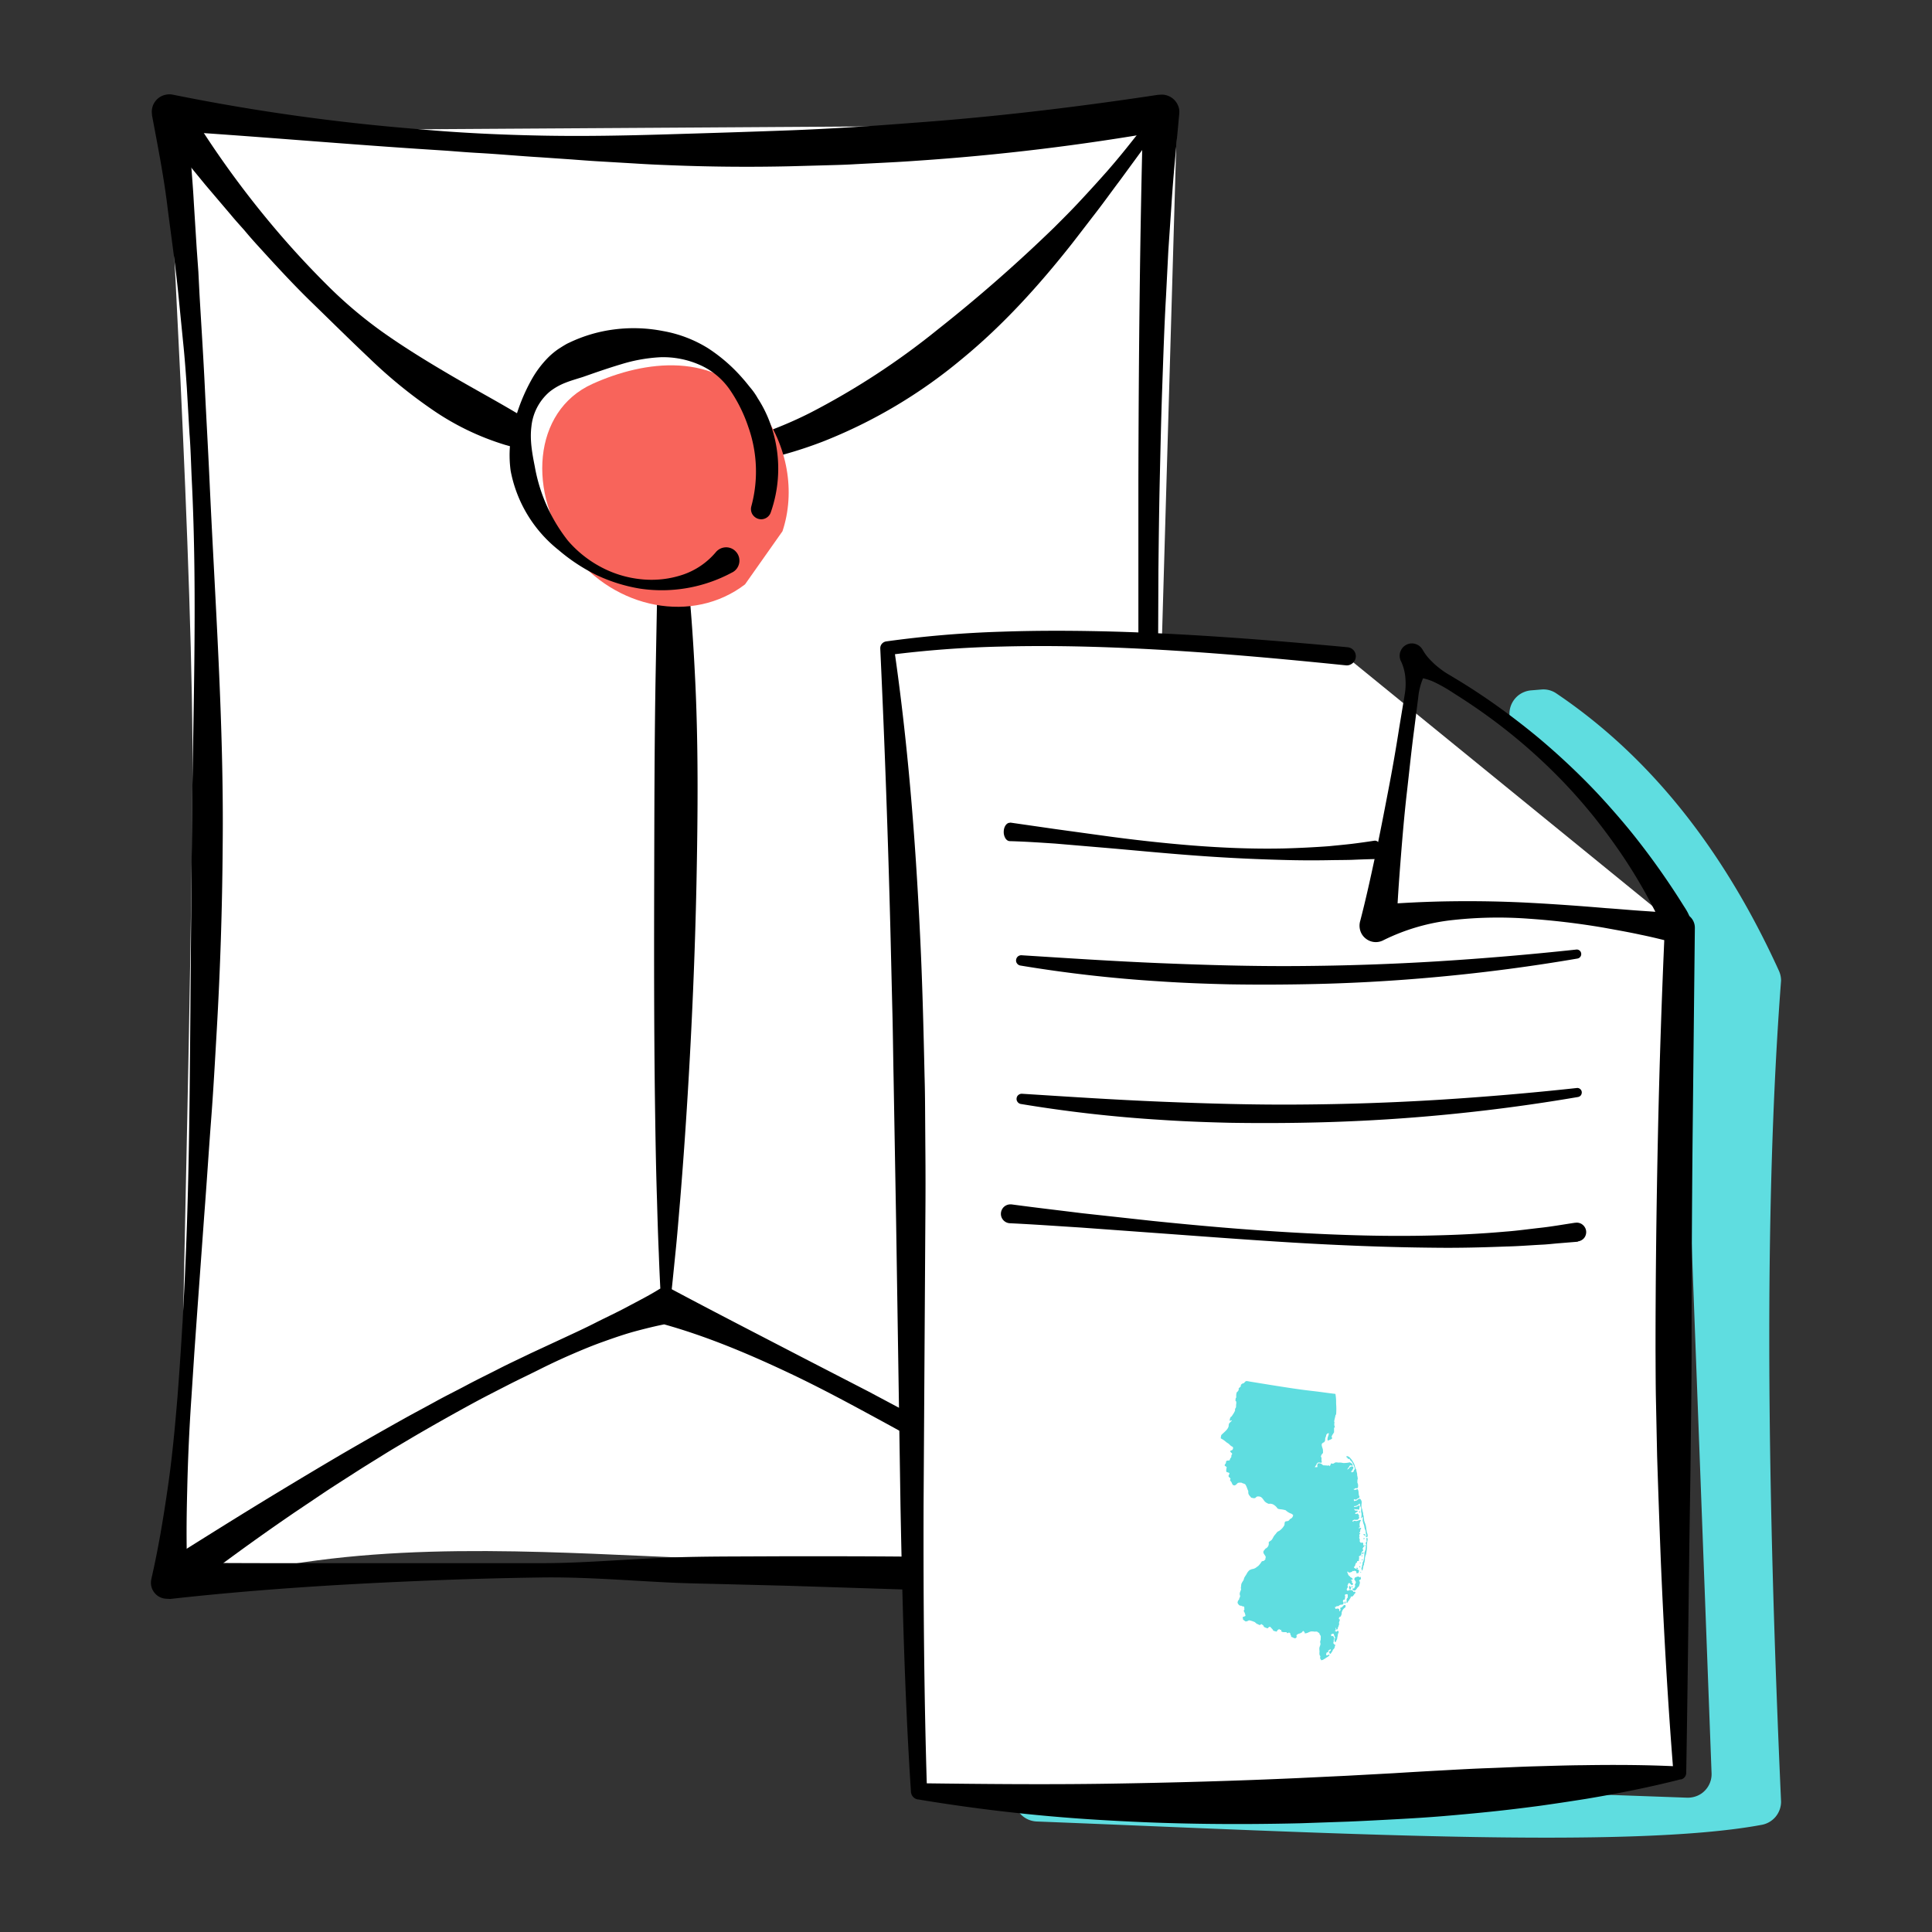
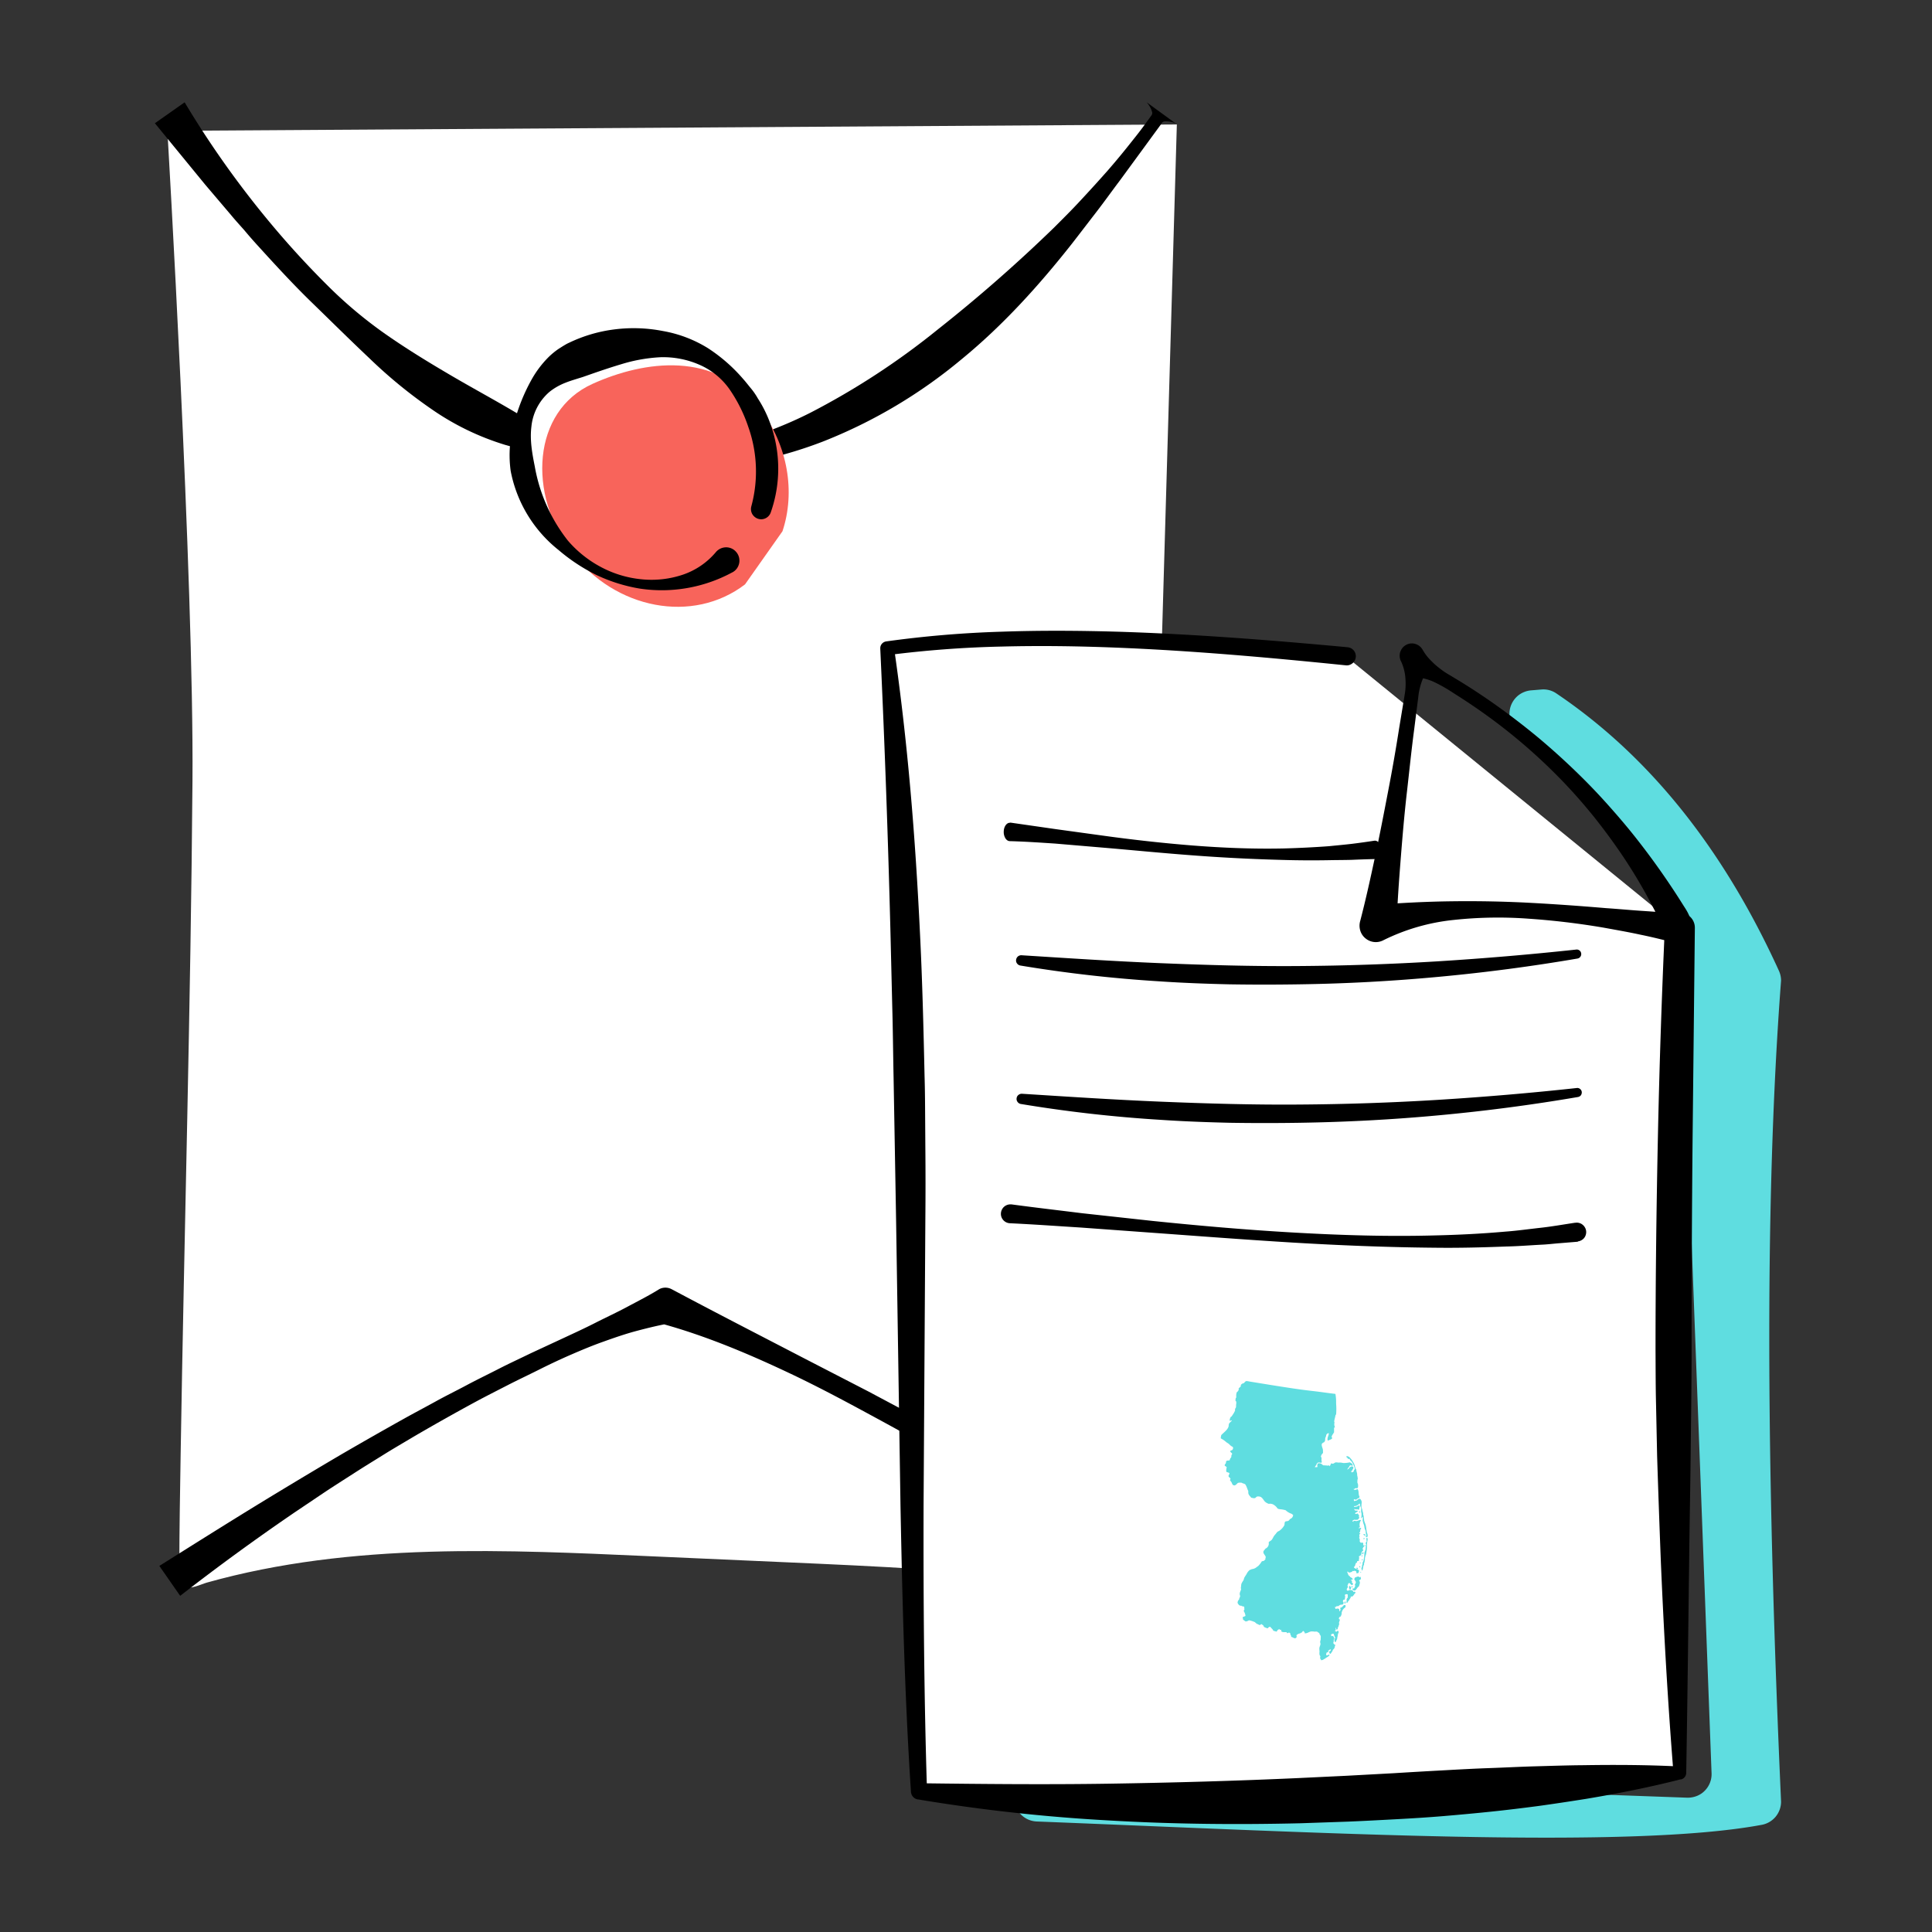
<svg xmlns="http://www.w3.org/2000/svg" width="256" height="256" fill="none">
  <rect width="100%" height="100%" fill="#333333" stroke="none" />
  <path fill="#fff" d="M153.95 85.056l1.988-68.563-133.76.843s3.53 59.678 3.326 86.173c-.227 29.705-1.087 59.402-1.566 89.107-.08 4.994-.17 9.996-.178 14.99 0 .843-.316 2.27.682 2.668.86.34 2.142-.333 2.953-.568 4.787-1.346 9.68-2.294 14.605-2.943 9.932-1.305 19.985-1.386 29.99-1.111 4.317.122 8.625.308 12.934.503 6.442.284 12.893.576 19.336.859 11.895.527 23.814 1.062 35.629 2.53 5.623.697 11.229 1.605 16.885 1.881l.049-3.632" />
-   <path fill="#000" d="M155.557 211.189c-1.566.146-3.205.292-4.877.365a57.791 57.791 0 01-5.03 0l-8.277-.308c-5.46-.219-10.937-.413-16.422-.592l-16.415-.527-8.204-.21c-2.734-.073-5.476-.106-8.203-.252-5.469-.275-10.946-.721-16.423-.64a555.11 555.11 0 00-16.414.47c-10.954.462-21.86 1.159-32.74 2.375l-.56-.032a2.095 2.095 0 01-1.453-.705 2.112 2.112 0 01-.536-1.525c.009-.129.025-.251.049-.372.917-3.989 1.582-7.978 2.167-12.024.592-4.037.965-8.066 1.298-12.104a516.966 516.966 0 001.298-24.305c.252-8.108.325-16.223.39-24.339l.202-24.313c.098-16.199.812-32.421 0-48.636-.097-2.027-.138-4.053-.3-6.072l-.349-6.032c-.138-2.019-.284-4.046-.495-6.064l-.6-6.048c-.39-4.038-.99-8.043-1.493-12.056-.495-4.013-1.282-7.977-2.029-11.974v-.114c-.089-.6.057-1.216.414-1.702a2.282 2.282 0 011.493-.916c.268-.05.544-.05.812 0a273.59 273.59 0 0032.561 4.572c5.47.503 10.946.754 16.415.86 5.477.105 10.954 0 16.423-.163 5.477-.162 10.946-.332 16.39-.535 5.445-.203 10.914-.567 16.358-.997 10.833-.778 21.689-2.084 32.465-3.713h.13a2.35 2.35 0 012.653 1.994c.016.179.016.357 0 .535-.365 4.021-.779 8.043-1.031 12.072l-.413 6.048-.309 6.064c-.235 4.038-.357 8.083-.503 12.137-.146 4.054-.227 8.1-.324 12.145-.09 4.053-.138 8.099-.179 12.153l-.049 12.152.049 12.153.106 12.153c.186 16.206.511 32.413.973 48.619l.357 12.153c.114 4.054.252 8.099.406 12.153l.43 12.372c.122 4.572.016 9.266-.211 13.725zm-3.375-3.445c-.398-3.649-.666-7.062-.723-10.613l-.048-11.942c0-8.107-.098-16.214-.138-24.33l-.365-48.66-.065-12.169V63.539c.04-16.23.194-32.461.633-48.757l2.791 2.538a307.858 307.858 0 01-32.935 3.989c-2.759.202-5.518.308-8.276.462-1.38.08-2.767.105-4.147.146l-4.146.113a250.9 250.9 0 01-16.569-.162c-1.38-.049-2.759-.122-4.138-.21l-4.13-.244c-1.38-.073-2.751-.178-4.13-.284l-4.122-.284c-2.759-.162-5.477-.421-8.252-.575-1.372-.073-2.743-.187-4.114-.292l-4.122-.268c-11.019-.737-21.965-1.702-33.008-2.391l2.702-2.7c.114 2.043.235 4.086.373 6.121s.325 4.062.43 6.105l.382 6.097.219 3.048.154 3.048c.235 4.062.503 8.124.698 12.185.194 4.062.43 8.124.616 12.186.739 16.239 1.931 32.502 1.753 48.773a479.19 479.19 0 01-.787 24.387c-.235 4.062-.454 8.123-.771 12.177-.308 4.054-.56 8.107-.876 12.169l-.885 12.185-.43 6.065-.397 6.08a264.908 264.908 0 00-.552 12.185c-.105 4.07-.146 8.148.09 12.25l-2.516-2.626c10.994.113 21.965.065 32.927.073H71.73c5.469 0 10.946-.503 16.422-.722 2.743-.113 5.47-.146 8.22-.162l8.228-.033c5.477 0 10.945 0 16.447.057 5.501.057 10.946.17 16.423.284l8.138.227c1.071.041 2.134.146 3.189.316 1.112.17 2.215.43 3.384.649z" />
  <path fill="#000" d="M24.466 13.558A126.122 126.122 0 0036.483 30.34c2.207 2.61 4.56 5.148 6.994 7.564a58.078 58.078 0 007.879 6.56c2.807 1.945 5.704 3.704 8.6 5.399 2.898 1.694 5.81 3.259 8.7 4.986a59.48 59.48 0 004.478 2.456 26.019 26.019 0 004.796 1.719c.413.097.827.194 1.241.276l1.266.202c.835.146 1.68.22 2.515.325a42.65 42.65 0 005.088.137 38.852 38.852 0 005.038-.502 46.316 46.316 0 004.942-1.103 53.118 53.118 0 009.347-3.664 99.02 99.02 0 0016.878-11.026 200.391 200.391 0 0015.433-13.523c1.217-1.216 2.442-2.433 3.61-3.705a194.34 194.34 0 003.489-3.843 102.151 102.151 0 003.295-3.989 55.672 55.672 0 001.582-2.051l.763-1.054c.113-.178.3-.316.251-.616a3.068 3.068 0 00-.746-1.346l3.894 2.838a3.063 3.063 0 00-1.517-.292c-.308.048-.381.26-.495.43l-.771 1.053-1.541 2.108-3.092 4.224c-1.055 1.395-2.069 2.821-3.14 4.208-1.071 1.386-2.134 2.78-3.213 4.167-4.349 5.513-9.112 10.799-14.622 15.315a66.902 66.902 0 01-18.378 10.912 56.255 56.255 0 01-10.37 2.894c-1.76.333-3.538.544-5.315.706-1.776.162-3.554.21-5.33.162a68.455 68.455 0 01-5.315-.333c-1.77-.178-3.514-.502-5.25-.835-3.481-.656-7.051-1.15-10.548-2.156a34.864 34.864 0 01-9.697-4.702 63.987 63.987 0 01-8.292-6.786c-2.58-2.432-5.08-4.913-7.603-7.362-2.524-2.448-4.893-5.042-7.254-7.637a58.862 58.862 0 01-1.736-1.994c-.585-.657-1.177-1.305-1.745-1.994l-3.392-3.99-6.677-8.147 3.943-2.773zM21.115 207.492c5.347-3.356 10.678-6.721 16.066-9.972a746.89 746.89 0 018.122-4.848 545.2 545.2 0 018.212-4.678c1.379-.77 2.767-1.5 4.154-2.262 1.38-.77 2.791-1.451 4.179-2.197 1.395-.746 2.815-1.427 4.22-2.148 1.403-.722 2.839-1.379 4.25-2.068l4.293-1.994c1.428-.665 2.864-1.322 4.276-2.043 1.42-.722 2.848-1.378 4.252-2.132 1.404-.754 2.832-1.468 4.212-2.327.251-.138.535-.203.819-.203.284 0 .568.073.82.203l.064.032c5.826 3.105 11.595 6.064 17.356 9.056l8.642 4.459 8.576 4.564c5.696 3.073 11.376 6.186 17.048 9.291 5.68 3.106 11.368 6.203 17.088 9.218l-2.45 4.151a499.85 499.85 0 00-16.342-10.401 763.202 763.202 0 00-16.683-9.867c-2.799-1.597-5.631-3.129-8.454-4.653-2.824-1.525-5.688-3.024-8.593-4.419-5.802-2.765-11.75-5.294-17.916-6.956h1.704c-1.55.259-3.067.632-4.584 1.03-1.51.397-2.986.908-4.48 1.443-1.492.527-2.904 1.119-4.34 1.743a84.164 84.164 0 00-4.244 1.994c-1.412.706-2.808 1.362-4.195 2.076-1.388.713-2.783 1.418-4.155 2.156a297.77 297.77 0 00-8.17 4.597c-1.34.803-2.694 1.581-4.017 2.408-1.322.827-2.661 1.638-3.984 2.497-1.322.851-2.637 1.678-3.935 2.546l-3.895 2.618a303.844 303.844 0 00-15.157 11.051l-2.759-3.965z" />
-   <path fill="#000" d="M88.851 61.059c.95 4.613 1.664 9.274 2.142 13.969.495 4.67.836 9.355 1.071 14.033.495 9.364.406 18.728.22 28.076-.195 9.347-.6 18.687-1.169 28.01a664.656 664.656 0 01-.998 13.969c-.203 2.327-.381 4.662-.625 6.981-.235 2.326-.462 4.653-.73 6.98l-1.136-.032c-.138-2.327-.251-4.67-.333-7.013-.105-2.343-.17-4.67-.235-6.981-.154-4.669-.22-9.339-.284-14.009-.114-9.331-.114-18.655-.09-27.97.025-9.315.025-18.623.196-27.93l.26-13.969c.13-4.661.186-9.307.38-13.993l1.331-.121z" />
  <path fill="#5FDDE0" d="M204.233 91.364l-1.371.113a3.19 3.19 0 00-1.696.681 3.17 3.17 0 00-1.022 1.516 3.193 3.193 0 000 1.832 3.123 3.123 0 001.014 1.516c8.674 7.03 16.017 15.226 21.129 25.376.195.398.309.843.325 1.289l4.179 111.273a3.11 3.11 0 01-.909 2.327c-.3.308-.665.543-1.063.697-.398.154-.82.227-1.25.219l-85.952-3.097a3.206 3.206 0 00-1.233.203c-.39.154-.747.381-1.047.672a3.113 3.113 0 00-.949 2.254c0 .803.308 1.581.86 2.165a3.12 3.12 0 002.126.957c37.503 1.467 78.398 3.753 96.094.437a3.119 3.119 0 002.532-3.072c-1.809-40.512-2.337-78.009 0-108.784a3.17 3.17 0 00-.284-1.305c-7.392-16.231-17.226-28.489-29.503-36.759a3.018 3.018 0 00-1.98-.51z" />
  <path fill="#fff" d="M222.588 123.007c-1.088 38.136-1.088 75.47 0 111.986-33.219 3.307-66.317 5.618-100.826 2.44-2.247-45.279.795-99.095-4.219-151.452 17.973-2.497 39.953-.997 60.896 1.07" />
  <path fill="#000" d="M224.576 123.063l-.301 27.97c-.089 9.307-.13 18.631-.13 27.97 0 4.662-.081 9.324-.129 13.969-.049 4.645-.146 9.323-.195 13.969-.122 9.331-.227 18.655-.389 27.994a.922.922 0 01-.195.535.873.873 0 01-.471.308h-.097c-4.13 1.054-8.285 1.873-12.439 2.57-2.093.333-4.179.649-6.272.941-2.094.276-4.195.535-6.297.754-2.101.219-4.203.413-6.313.592-2.109.178-4.219.308-6.329.421-2.117.114-4.227.227-6.345.316l-6.337.219c-8.463.203-16.95.122-25.405-.373a229.534 229.534 0 01-25.251-2.78h-.065a1.102 1.102 0 01-.909-.998c-.827-12.631-1.144-25.278-1.387-37.909l-.584-37.91-.333-18.922c-.065-3.154-.089-6.308-.179-9.478l-.227-9.445a1780.446 1780.446 0 00-1.355-37.796v-.057a.893.893 0 01.211-.616.933.933 0 01.568-.316 142.118 142.118 0 0115.303-1.289c5.112-.178 10.216-.146 15.32 0 10.207.316 20.374 1.119 30.517 2.06.154.016.308.056.446.129.138.073.268.17.365.292.106.121.179.26.227.413.041.154.065.308.049.47a1.277 1.277 0 01-.138.454c-.073.138-.17.268-.292.365-.122.098-.26.179-.414.227-.146.049-.308.065-.462.049-10.111-1.03-20.229-1.938-30.355-2.343-5.071-.203-10.134-.276-15.198-.146-5.047.106-10.094.487-15.108 1.127l.779-.997c1.825 12.542 2.832 25.181 3.44 37.82.317 6.316.471 12.648.609 18.955.048 1.581.065 3.162.073 4.743l.032 4.743a516.18 516.18 0 010 9.477l-.235 37.91c-.033 12.615.057 25.23.454 37.836l-.965-.997c8.414.106 16.788.187 25.161.057 8.374-.13 16.732-.365 25.089-.746l6.272-.3 6.273-.34c2.085-.13 4.178-.252 6.272-.365 2.093-.114 4.187-.235 6.28-.308 2.093-.073 4.195-.187 6.296-.243 2.102-.057 4.195-.13 6.305-.146 4.211-.065 8.439-.049 12.69.17l-.762.867c-.747-9.315-1.274-18.655-1.672-27.994a1978.51 1978.51 0 01-.495-14.01l-.146-7.004c-.057-2.335-.048-4.67-.065-7.005 0-9.348.114-18.687.309-28.035.194-9.34.503-18.679.925-28.019a2.014 2.014 0 01.616-1.394 1.994 1.994 0 012.816.081c.365.389.56.9.544 1.427v.081z" />
  <path fill="#000" d="M224.211 124.165c-.447.219-.917.39-1.396.503a4.544 4.544 0 01-1.59.032l-.179-.032h-.122l-.154-.041-.308-.072-.609-.146a64.16 64.16 0 00-2.458-.552c-1.631-.356-3.278-.64-4.917-.94a99.302 99.302 0 00-9.924-1.184 54.829 54.829 0 00-9.915.162 27.212 27.212 0 00-9.339 2.692 2.136 2.136 0 01-2.337-.227 2.095 2.095 0 01-.706-1.005 2.248 2.248 0 01-.049-1.225l.057-.21c.73-2.814 1.347-5.635 1.955-8.481.609-2.845 1.152-5.667 1.696-8.504a233.712 233.712 0 001.493-8.537l.706-4.273c.13-.713.17-1.443.114-2.172a6.29 6.29 0 00-.56-2.27 1.663 1.663 0 01-.146-1.24c.065-.203.162-.398.292-.568.13-.17.3-.308.487-.414a1.579 1.579 0 011.233-.138c.203.065.398.154.56.292.17.13.308.3.414.487l.057.097c.3.503.657.965 1.079 1.37.373.39.787.746 1.217 1.07.422.325.868.616 1.331.876l1.355.819a87.816 87.816 0 015.274 3.526 96.593 96.593 0 015.022 3.892 93.865 93.865 0 014.731 4.248 81.558 81.558 0 014.43 4.581c1.42 1.589 2.799 3.202 4.106 4.888a98.317 98.317 0 013.773 5.173c.6.883 1.193 1.775 1.761 2.675l.43.681.219.341.105.17c.041.065.057.089.138.235.3.527.511 1.111.617 1.711.081.583.105 1.143.057 1.71zm-3.246-2.318a.979.979 0 00-.682.3c-.146.162-.154.308-.129.324l-.641-1.33c-.471-.916-.95-1.824-1.445-2.732a68.488 68.488 0 00-3.229-5.253 80.237 80.237 0 00-3.684-4.986 72.285 72.285 0 00-4.089-4.646 74.54 74.54 0 00-9.315-8.18 79.766 79.766 0 00-5.136-3.494 20.165 20.165 0 00-2.703-1.533 7.221 7.221 0 00-3.196-.6l2.904-1.5a6.236 6.236 0 00-1.192 1.995 8.613 8.613 0 00-.495 2.116l-.544 4.297c-.381 2.862-.665 5.732-.998 8.61-.325 2.87-.568 5.748-.795 8.642-.227 2.886-.438 5.773-.536 8.675l-3.051-2.627c3.619-.292 7.06-.462 10.484-.502 3.424-.041 6.807.024 10.183.202 3.383.179 6.751.422 10.11.706 1.688.113 3.367.275 5.047.381.844.056 1.688.121 2.532.17l.633.04h.478a.583.583 0 00-.195.065.472.472 0 00-.154.154.996.996 0 00-.162.706zM209.045 164.535l-2.37.194c-.778.057-1.565.162-2.361.195-1.574.081-3.148.211-4.722.243-3.156.122-6.297.203-9.461.162-6.28-.056-12.561-.308-18.816-.681-6.265-.381-12.512-.859-18.76-1.313l-9.364-.681c-3.124-.195-6.248-.422-9.38-.568a1.251 1.251 0 01-.86-.405 1.223 1.223 0 01-.324-.9c.016-.332.162-.64.405-.867.244-.219.568-.341.893-.325h.113c3.108.422 6.224.779 9.332 1.168l9.331 1.021c6.223.641 12.439 1.184 18.703 1.541 6.256.356 12.487.551 18.727.381 3.116-.073 6.232-.227 9.331-.503 1.55-.113 3.083-.332 4.633-.503 1.55-.17 3.075-.445 4.601-.672h.049c.162-.025.324-.017.487.024.154.04.308.105.438.211.13.097.243.219.324.356.089.138.146.3.171.462.024.163.016.325-.025.487a1.188 1.188 0 01-.568.762 1.266 1.266 0 01-.454.162l-.073.049z" />
  <path fill="#000" d="M133.884 109l6.032.868 6.027.829c4.012.56 8.03 1.01 12.052 1.333 4.018.316 8.046.482 12.069.395a129.18 129.18 0 006.032-.3c.999-.103 2.003-.19 3.003-.308a94.567 94.567 0 003.002-.418h.016a.55.55 0 01.314.047.81.81 0 01.277.221c.079.103.147.229.199.371.047.142.079.292.089.458.01.158 0 .323-.026.473-.032.15-.084.3-.152.418a.888.888 0 01-.241.3.684.684 0 01-.303.142h-.068c-1.015.024-2.03.056-3.039.103-1.015.031-2.025.024-3.04.047a128.97 128.97 0 01-6.063-.031 239.067 239.067 0 01-12.116-.616c-4.028-.3-8.056-.702-12.084-1.041l-6.042-.513c-2.014-.134-4.023-.269-6.032-.324-.214-.008-.418-.142-.565-.371a1.605 1.605 0 01-.225-.868c.005-.323.089-.631.246-.852.152-.221.356-.347.57-.339l.068-.024zM135.453 144.931c6.142.389 12.252.795 18.378 1.046 6.118.251 12.244.43 18.371.381a339.183 339.183 0 0018.37-.624c6.118-.381 12.236-.9 18.346-1.565a.565.565 0 01.438.114c.13.097.211.235.235.397a.675.675 0 01-.113.446.617.617 0 01-.398.235 239.736 239.736 0 01-18.354 2.416c-6.159.575-12.325.9-18.5.997a292.56 292.56 0 01-9.274 0c-3.084-.073-6.175-.186-9.259-.397a179.966 179.966 0 01-18.41-2.092.665.665 0 01-.439-.259.642.642 0 01-.138-.495.639.639 0 01.244-.446.687.687 0 01.495-.154h.008zM135.386 126.578c6.134.389 12.252.795 18.37 1.046 6.126.251 12.244.43 18.37.381a339.756 339.756 0 0018.378-.624c6.118-.381 12.236-.9 18.338-1.557a.59.59 0 01.674.511.597.597 0 01-.114.446.594.594 0 01-.398.235 239.557 239.557 0 01-18.346 2.416c-6.158.576-12.325.908-18.508.997a291.55 291.55 0 01-9.258 0c-3.091-.073-6.183-.186-9.266-.397a179.985 179.985 0 01-18.411-2.092.663.663 0 01-.438-.259.639.639 0 01-.138-.495.7.7 0 01.243-.454.689.689 0 01.495-.154h.009z" />
  <path fill="#5FDDE0" d="M170.1 216.266h.309c.092 0 .129.139.215.157a.201.201 0 01.167-.091.197.197 0 01.166.091c.037.062.028.195.065.262.037.068.08.028.08.084 0 .055-.043.08-.031.135.182-.024.401.244.617.151.127-.052.151-.197.096-.379a.813.813 0 01.45-.234.615.615 0 00.157-.09c.046-.024.096-.027.111-.043.077-.061.086-.2.216-.188.053.062.111.12.173.173-.019.034-.047.062-.019.117.29.065.549-.173.845-.234.158-.013.317-.004.472.027.116-.015.235-.015.351 0 .087.111.225.124.29.225.028.047 0 .087.037.142.037.056.065.068.089.111.055.102.07.221.044.333v.185c0 .124-.074.241-.071.361.003.12.037.17.04.238 0 .231-.133.388-.151.616.001.139.011.278.027.416a1.572 1.572 0 000 .444c.022.071.087.121.102.185.016.065-.049.198-.018.29.031.093.135.111.095.219.179.056.37-.092.478-.163.025-.016.062-.016.083-.031.022-.016.05-.056.084-.077.194-.133.45-.228.505-.426-.157-.074-.259.111-.416.077a.39.39 0 01-.025-.208.388.388 0 01.084-.192c.015 0 .034.018.049 0 .015-.019 0-.034.034-.04.034-.007.108.024.145-.041 0-.067-.086-.114-.071-.148.015-.034.062 0 .108-.04.092-.052.157-.178.265-.098a.208.208 0 01-.122.201.232.232 0 01-.081.018c-.05.104.03.259.089.36.185-.074.179-.237.308-.339a.615.615 0 01.241-.373.337.337 0 01.083-.157c-.046-.157.117-.216.028-.392-.031 0-.065 0-.08-.046-.068 0 0 .071-.05.08 0-.117-.052-.145-.108-.243.099-.111.047-.284.081-.429 0-.055.077-.111.08-.17 0 .028-.037-.055-.031-.037a.822.822 0 00-.157-.289.858.858 0 00-.158.043.213.213 0 01-.095-.216.345.345 0 01.345-.099c.056.185.127.364.213.537a.414.414 0 000 .573c.089-.031.099-.132.132-.206.034-.074.084-.142.108-.213.025-.071 0-.089.016-.133.043-.191.08-.397.111-.595.105-.089.126-.348-.062-.376-.049.053-.114.096-.166.145-.056-.068-.185-.108-.213-.142a.785.785 0 00.151-.105c-.022-.111-.046-.222.015-.308.053.114 0 .173.087.268a.18.18 0 00.137-.091.185.185 0 00.005-.165c.138-.129.107-.333.218-.478-.138-.237.081-.385.059-.616-.049-.025-.105-.028-.129-.096a.577.577 0 00.046-.209l.154-.056a.424.424 0 00.114-.203.571.571 0 00.059-.179 1.249 1.249 0 000-.173c0-.018.024-.062.03-.089.078-.26.251-.48.485-.617-.034-.099.037-.154 0-.253-.287-.188-.349.308-.663.308 0 .037-.047.044-.056.068a.318.318 0 01.045.236.312.312 0 01-.137.196c0-.093-.034-.207-.034-.308a.389.389 0 00-.42-.019c-.095 0-.104-.213-.166-.237a.638.638 0 01.206-.044.13.13 0 01.024-.068.116.116 0 01.06-.042c.031.03.08.021.123.033.111-.03.163-.111.284-.169.12-.059.268-.025.354-.068a.233.233 0 00.119-.188.245.245 0 00-.018-.113.259.259 0 00-.07-.091.475.475 0 01.071-.234c.043.015.09.015.133 0 0-.04.04-.065.074-.092-.056-.185.101-.275-.025-.494.025-.015 0-.049.018-.074a.364.364 0 01.157-.069.34.34 0 01.17.014c0 .04.04 0 .05.043-.01.128-.01.257 0 .385-.077.05-.087.13-.155.185.012.173.002.347-.027.518.197.04.175-.253.354-.323.019-.139.161-.244.207-.38.025-.071 0-.169.071-.197.021.04-.034.046 0 .092.339-.049.336-.351.558-.49-.022-.046 0-.074.031-.092a.536.536 0 01-.111-.096c-.068 0-.13.037-.176.037-.04-.065-.025-.095-.074-.148a.551.551 0 00-.66 0c-.308-.108-.089-.345 0-.49a1.858 1.858 0 01-.058-.231c.117-.117.027-.309.262-.309.12.081.203.25.351.266.046-.047.13-.081.136-.145a1.243 1.243 0 00-.176-.219c0-.056.043-.096.037-.158-.006-.061-.12-.07-.166-.144.092-.062.212-.031.268-.13a.937.937 0 00-.361-.274l-.037-.099c-.216-.062-.256-.373-.364-.592.05-.028.068 0 .117-.028.022.096.093.08.13.142.147-.024.291-.066.428-.126.022-.031-.015-.087.025-.105a.289.289 0 00.278-.025c.092.034.182.037.231.117.049.08 0 .145.04.241.062-.046.148 0 .247-.062a1 1 0 00.089-.308c-.133-.235-.617-.213-.697-.469.231-.123.161-.388.309-.552l.098-.037c.031-.058 0-.142.053-.194a.578.578 0 00.243-.074c-.089-.216.093-.324-.04-.524a.79.79 0 01.281-.185c.08-.13.049-.309.12-.441.071-.133.17-.13.194-.244.025-.114-.086-.027-.102-.105.053-.141.059-.308.235-.388-.04-.056.034-.062.024-.105a1.29 1.29 0 00-.194-.052.376.376 0 000-.309.345.345 0 00-.283 0c-.059-.068-.124-.108-.148-.182-.025-.074.024-.181 0-.286-.025-.105-.074-.13-.084-.222.111-.093 0-.238.028-.358s.096-.133.136-.225c-.05-.031-.13 0-.161-.052.044-.037.056-.09.114-.121.031-.101.022-.222.053-.308s.092-.117.102-.197c0-.031-.059 0-.068-.053-.062.016-.188.096-.265.053 0-.081.135-.093.163-.158a.998.998 0 01.157-.897c-.197-.083-.401.105-.616.12-.139 0-.29-.071-.414 0 0 .062.084.065.056.105-.052-.04-.157-.024-.173-.077a.492.492 0 01.053-.114.935.935 0 01.231-.102c.108.065.268 0 .404.022.105-.111.308-.256.163-.407a.317.317 0 000-.25.22.22 0 01-.084-.071.224.224 0 01-.042-.102c-.117-.018-.308.13-.376 0 .034-.033.034-.086.064-.12.136 0 .164-.148.309-.126 0-.031-.043-.077-.053-.139a2.637 2.637 0 00-.308 0c-.025-.083-.126-.13-.129-.173.055 0 .024-.052.074-.061.024.058.08.058.123.08.089-.025.151 0 .243-.025.059.022.099.08.179.056a.312.312 0 00.062-.259c.071-.068.046-.179.055-.275-.064.034-.092-.015-.126-.046a.776.776 0 01-.641.191c0-.028 0-.068.031-.089a.835.835 0 00.696-.352c.099.074.062.201.096.309.034.108.096.191.123.286.014.13.014.262 0 .392 0 .148.053.287.062.419a1.845 1.845 0 000 .364h-.08a.29.29 0 00.055.185c.117-.031 0-.132.047-.176a.195.195 0 01.144.182c0 .111-.027.201-.018.309.043.216.106.427.188.632.037.132.037.274.077.416.04.142.093.206.117.308.043.182 0 .389.133.568-.049.064-.117.123-.111.215a.198.198 0 00.127.035.21.21 0 00.123-.05.98.98 0 00-.074-.493c-.099-.336-.093-.719-.188-1.052-.053-.191-.145-.373-.192-.564a2.204 2.204 0 01-.024-.228c0-.087-.043-.176-.043-.25a.727.727 0 000-.132 1.385 1.385 0 00-.056-.152c-.025-.098 0-.206-.034-.308-.055-.157-.071-.308-.117-.478-.022-.083-.071-.157-.086-.237a1.249 1.249 0 010-.173v-.179c.019-.114.03-.229.03-.345a.654.654 0 00-.237-.432.79.79 0 00-.277.105c-.041.028-.062.077-.108.102-.111.065-.25.055-.398.117.028-.056-.043-.151-.031-.21.068.05.071-.049.093-.052.021-.003.144.099.246.068.087-.145.309-.185.432-.287a.07.07 0 01-.016-.022.065.065 0 01-.005-.027.06.06 0 01.005-.027.073.073 0 01.016-.023c-.207-.339-.037-.78-.29-1.033-.157.118-.466.185-.506 0 .053-.027.087.022.139 0a.285.285 0 01.028-.055c.111-.111.308.037.401-.117a.61.61 0 00.024-.265c0-.034.022-.062.019-.084a1.444 1.444 0 00-.062-.166v-.065c0-.018-.034-.046-.04-.065a1.07 1.07 0 010-.24.626.626 0 01.049-.29 2.899 2.899 0 00-.089-.499c.049-.198-.123-.497-.102-.707-.188-.215-.172-.536-.308-.804a4.239 4.239 0 00-.327-.54c-.086-.12-.191-.203-.259-.308a1.05 1.05 0 01-.243-.145c-.068.031-.096 0-.158 0 0 .043-.037.068-.037.108a.556.556 0 01.238.262.365.365 0 01.212 0c.031.046 0 .071.028.114.071.099.185.17.262.284.176.266.306.56.386.869a.277.277 0 01-.133.241.22.22 0 01-.003.102.216.216 0 01-.052.089c-.05.028-.151.049-.179.114 0-.108-.099-.071-.13-.139-.031-.068.105-.058.136-.099 0-.197.308-.308.108-.561a.25.25 0 01-.136-.031.578.578 0 00-.416.33c-.111.019-.126.08-.173.13 0-.157.102-.231.198-.361.058-.083.089-.182.141-.21.136-.07.219.04.37.019-.021-.278-.234-.349-.385-.441a4.001 4.001 0 01-.802.093c-.12 0-.24-.041-.354-.056a2.72 2.72 0 00-.383 0 1.04 1.04 0 00-.373-.022c-.101.031-.194.139-.308.161-.114.021-.173-.047-.277-.022-.05.123-.102.308-.21.364a.314.314 0 01-.022-.136.289.289 0 00-.105.056 12.213 12.213 0 00-.693-.043c-.053-.08-.158-.05-.191-.167a.616.616 0 00-.518-.077.518.518 0 00-.044.463.549.549 0 01-.185.021c-.055 0-.129.022-.178 0 .06-.11.133-.213.215-.308 0-.136.114-.222.216-.309h.284c.037.031.065.074.129.05a.367.367 0 00.084-.161c-.121-.274.064-.397-.127-.678.053-.136.068-.284.225-.37a.14.14 0 01.068-.12c-.025-.145 0-.308-.031-.463-.064-.259-.2-.502-.129-.727a.534.534 0 01.287-.201.498.498 0 01.111-.135c.036-.14.051-.285.046-.429.077-.132.125-.279.139-.432.049-.04.061-.092.107-.135.047-.043.179-.093.247-.059-.031.127-.058.241-.099.367a.995.995 0 00-.077.564c.044-.021.056.022.077.037.145-.111.429-.157.525-.289-.031-.068-.053-.133 0-.161-.025-.058-.081-.046-.105-.105.135-.092.108-.259.253-.345a.253.253 0 01.104-.182v-.644a.136.136 0 00.069-.014.14.14 0 00.052-.048.846.846 0 01-.059-.617l-.046-.126c.037-.308.139-.574.182-.873 0-.024.061-.034.074-.058.04-.481.04-.965 0-1.446v-.309a5.94 5.94 0 00-.093-.977c-.974-.111-1.967-.265-2.975-.379a74.98 74.98 0 01-2.96-.395c-1.801-.268-3.7-.583-5.501-.876a1.727 1.727 0 00-.379-.049c-.148.04-.244.231-.352.29a1.102 1.102 0 01-.129.031.468.468 0 00-.244.234v.136c-.052.114-.215.172-.286.308.064.185-.087.367-.247.487-.07.217-.089.447-.056.672-.123.118-.104.309-.111.469a.278.278 0 01.093.077c.018.117.018.235 0 .352-.028.138 0 .308-.034.425-.034.117-.102.151-.117.231-.016.081.018.13 0 .188a1.84 1.84 0 01-.086.192c-.115.231-.259.413-.383.616h-.061a.847.847 0 00-.179.543c.01 0 .021.002.03.006.01.004.018.011.025.019.056 0 .087-.071.157-.09 0 .062.059.04.087.062a3.682 3.682 0 00-.395.385.17.17 0 01-.04.142c.059.093-.049.108 0 .2-.126.494-.638.808-.993 1.194 0 .114-.071.271-.046.428.255.127.492.289.703.481.072.057.149.108.228.155.179.101.268.255.441.373.093.061.207.098.241.178a.358.358 0 01-.118.361c-.077.053-.203.034-.249.139.043.247.293.194.24.435-.132.083-.065.256-.114.373-.025.058-.086.101-.117.154a1.798 1.798 0 00-.083.237c-.118.09-.293 0-.435.114-.077.059-.037.176-.062.259-.024.084-.197.222-.16.33.018.053.089.071.132.108.044.037.096.096.142.124-.063.19-.085.392-.064.592.123.108.308.07.425.206a1.868 1.868 0 01-.139.352c.053.215.213.197.272.388 0 .053-.071.114-.059.182.012.068.16.182.219.33a.94.94 0 00.185.327c.074-.016.105.034.17.031.2-.019.333-.235.474-.336.158-.038.321-.045.481-.022.139.096.33.108.454.194.123.087.268.518.36.753 0 .04.047.074.056.107.034.127 0 .263.031.383.064.237.246.361.379.555.188 0 .308.114.518.028.04 0 .074-.062.111-.09a.984.984 0 01.123-.092.782.782 0 01.487.04c.238.117.361.379.537.592.154.153.344.266.552.33a.917.917 0 01.752.194c.083.06.16.127.231.2.078.081.133.195.219.25a.85.85 0 00.247.065c.264.019.526.065.78.139.181.17.389.307.617.407a.732.732 0 01.376.237.616.616 0 01-.41.518c-.09.099-.111.185-.241.247-.129.061-.342.024-.437.132-.042.13-.062.265-.059.401a2.113 2.113 0 01-.728.808c-.031.022-.064.018-.095.037-.188.105-.244.24-.376.392a1.596 1.596 0 00-.142.166c-.043.059-.08.117-.124.185a2.277 2.277 0 01-.222.382c-.108.136-.323.204-.41.346a.72.72 0 01-.428.826c-.059.117-.185.207-.232.308a.73.73 0 00-.037.074c-.077.284.337.562.309.787 0 .024-.056.08-.053.114.003.034.025.043.034.083-.07.107-.16.2-.265.274a.506.506 0 00-.247.059 3.142 3.142 0 01-.434.573c-.074.059-.173.13-.259.192-.18.15-.402.238-.635.252-.059 0-.028.059-.087.065a.255.255 0 00-.157.04 1.387 1.387 0 00-.422.524c-.118.201-.259.386-.343.568a.883.883 0 01-.188.434 2.723 2.723 0 00-.176.334c-.02.108-.031.219-.033.329a.654.654 0 000 .377c-.047.219-.195.403-.182.653 0 .093.058.182.055.278a1.275 1.275 0 01-.117.28.772.772 0 01-.037.158c-.034.061-.105.101-.13.16a1.014 1.014 0 00-.058.274c.12.229.256.42.502.367.09.114.244.087.364.133.059.148 0 .247.053.391-.087.05-.09.136-.09.222.124.184.2.396.219.617a2.335 2.335 0 01-.37.151c0 .093.05.216.034.308.112.107.236.199.37.275a.934.934 0 00.429-.16c.281.053.555.142.814.265v.043c0 .006 0-.022.027 0 .07.047.133.103.189.166.141.016.246.118.376.161a.613.613 0 00.249-.142c.059.089.182.117.25.206.068.09.04.13.08.176.04.046.037 0 .059.025.05.038.108.066.17.08.095.05.2.078.308.08a.258.258 0 01.229-.187.263.263 0 01.104.015c.108.203.29.252.376.505.157.031.308.087.456.117a.42.42 0 01.367-.326c.043.12.164.067.244.098 0 .056-.04.099-.037.158a.466.466 0 00.345.132z" />
  <path fill="#5FDDE0" d="M180.22 200.334c-.046-.033-.077-.098-.142-.089 0 .105.028.167.117.194-.003-.04.047-.055.025-.105zM180.651 203.273c.05.157.148.216.287.179-.006-.17-.163-.182-.287-.179zM180.861 203.843c-.062 0-.111-.055-.207 0 .025.04 0 .059.025.102.071-.003.163-.046.182-.102zM180.858 206.677v-.207c.036-.168.085-.334.145-.496.046-.17.061-.358.089-.524.068-.37.025-.759.068-1.101.024-.213.139-.391-.022-.617-.154.118-.046.355-.052.54-.065.077-.111.099-.12.188-.01.09.033.117.067.182-.043.219-.072.44-.086.663a3.657 3.657 0 00-.17.512c.031.074 0 .108 0 .185a3.282 3.282 0 01-.027.342c-.028.151-.04.308-.074.438-.034.129-.182.284-.124.475a.934.934 0 00-.08.169c.043.167-.049.269-.089.398.052.083.052.228.098.308.173-.234.096-.579.269-.814 0-.049-.031-.067-.022-.101a2.64 2.64 0 00.13-.54z" />
  <path fill="#5FDDE0" d="M180.861 204.858c.043 0 .053-.059.096-.037 0-.047-.047-.05-.056-.105-.065.024-.074.071-.04.142zM180.609 205.915a.295.295 0 00.049-.115.293.293 0 000-.125c-.142 0-.16.132-.17.222.043-.003.062.052.121.018zM180.518 206.106c-.077-.074-.104.062-.114.124.031 0 .056.031.102 0-.025-.05.031-.071.012-.124zM180.441 206.63c0 .034 0 .059.022.102a.132.132 0 00.123 0c-.015-.046-.049-.049-.055-.105-.053.013-.062-.021-.09.003zM180.312 207.051c-.043 0-.114-.031-.151.024.022.059.077.037.099.09.055-.034.034-.09.052-.114zM180.253 207.691a.135.135 0 00.002-.06.147.147 0 00-.024-.056.148.148 0 00-.046-.04.133.133 0 00-.058-.016.115.115 0 00-.012.064.122.122 0 00.022.061.137.137 0 00.052.04c.02.008.043.011.064.007zM179.76 207.719a.653.653 0 00-.022.117c.056.028.099.077.167.065.018-.016.028-.034.046-.05a.211.211 0 00-.075-.095.218.218 0 00-.116-.037zM180.256 208.373a.227.227 0 00.121-.015c-.037-.031-.056-.096-.102-.102.009.046-.034.068-.019.117zM180.242 208.931c-.056-.024-.025.065-.08.077a.923.923 0 01-.176-.126 3.183 3.183 0 00-.435.148c-.065.052-.04.142-.12.188.043.059.061.065.052.139a.57.57 0 01.179.308.829.829 0 01-.151.308c.037.047.037.139.08.222-.126.034-.083.247-.213.309a.115.115 0 00-.042-.034.139.139 0 00-.053-.01c-.019.041-.077.059-.09.099a.308.308 0 00.34.188c.144-.04.246-.268.37-.404.064-.071.126-.111.178-.163.034-.225.232-.506 0-.746.047-.09.216-.124.25-.219-.028-.086.016-.222-.089-.284zM178.783 210.155c0 .064-.022.111-.031.169a.47.47 0 00.126.309c.124-.053.102-.167.179-.241-.101-.062-.126-.284-.274-.237z" />
  <path fill="#5FDDE0" d="M179.246 210.284c-.04-.08-.093-.123-.17-.114-.037.099.068.167.133.188-.022-.04.021-.052.037-.074zM178.203 212.504a.328.328 0 00.089-.271c-.033 0-.055-.031-.089-.028-.04.087-.111.219 0 .299z" />
  <path fill="#fff" d="M95.862 74.541c-6.889 5.27-17.185 3.34-23.003-4.305-5.818-7.645-5.21-18.655 2.783-22.262 6.88-3.105 16.342-4.443 22.16 3.194 3.789 4.986 4.738 11.172 3.026 16.328" />
  <path fill="#F8645B" d="M98.718 77.435c-6.89 5.27-17.186 3.34-23.004-4.305-5.817-7.645-5.209-18.655 2.792-22.263 6.872-3.105 16.341-4.443 22.151 3.194 3.789 4.986 4.739 11.172 3.027 16.328" />
  <path fill="#000" d="M96.916 75.903a19.6 19.6 0 01-12.122 2.092 21.735 21.735 0 01-5.737-1.792 24.044 24.044 0 01-5.047-3.324 17.588 17.588 0 01-6.345-10.491 15.24 15.24 0 01.462-6.316 24.17 24.17 0 012.41-5.95 13.648 13.648 0 012.078-2.732 9.915 9.915 0 011.347-1.127c.243-.154.503-.325.746-.47.243-.146.446-.268.69-.373a19.446 19.446 0 016.045-1.776 20.196 20.196 0 016.402.219 16.84 16.84 0 015.972 2.278 21.87 21.87 0 014.714 4.143c.349.389.649.794.998 1.208a8.9 8.9 0 01.876 1.28 16.18 16.18 0 011.445 2.782 17.497 17.497 0 01.267 12.38 1.335 1.335 0 01-.673.737 1.315 1.315 0 01-1.006.065c-.325-.105-.6-.34-.771-.64a1.376 1.376 0 01-.114-.998 17.65 17.65 0 00-.397-10.523 19.83 19.83 0 00-2.402-4.864 9.474 9.474 0 00-4.082-3.381 12.014 12.014 0 00-5.127-.997 21.22 21.22 0 00-5.185.916c-1.696.503-3.368 1.086-5.055 1.678-.211.073-.43.138-.65.203l-.568.178c-.38.122-.754.243-1.136.397-.778.3-1.517.714-2.166 1.24a6.977 6.977 0 00-2.37 4.573c-.227 1.784.106 3.576.447 5.294a22.028 22.028 0 004.382 9.818 15.066 15.066 0 004.365 3.495 14.32 14.32 0 005.363 1.63 13.038 13.038 0 005.47-.593 9.824 9.824 0 004.405-2.991 1.784 1.784 0 011.372-.649 1.74 1.74 0 011.363.657c.17.203.284.446.348.697.057.26.065.519.009.778-.057.26-.17.503-.325.706-.162.21-.365.38-.6.494l-.098.049z" />
</svg>